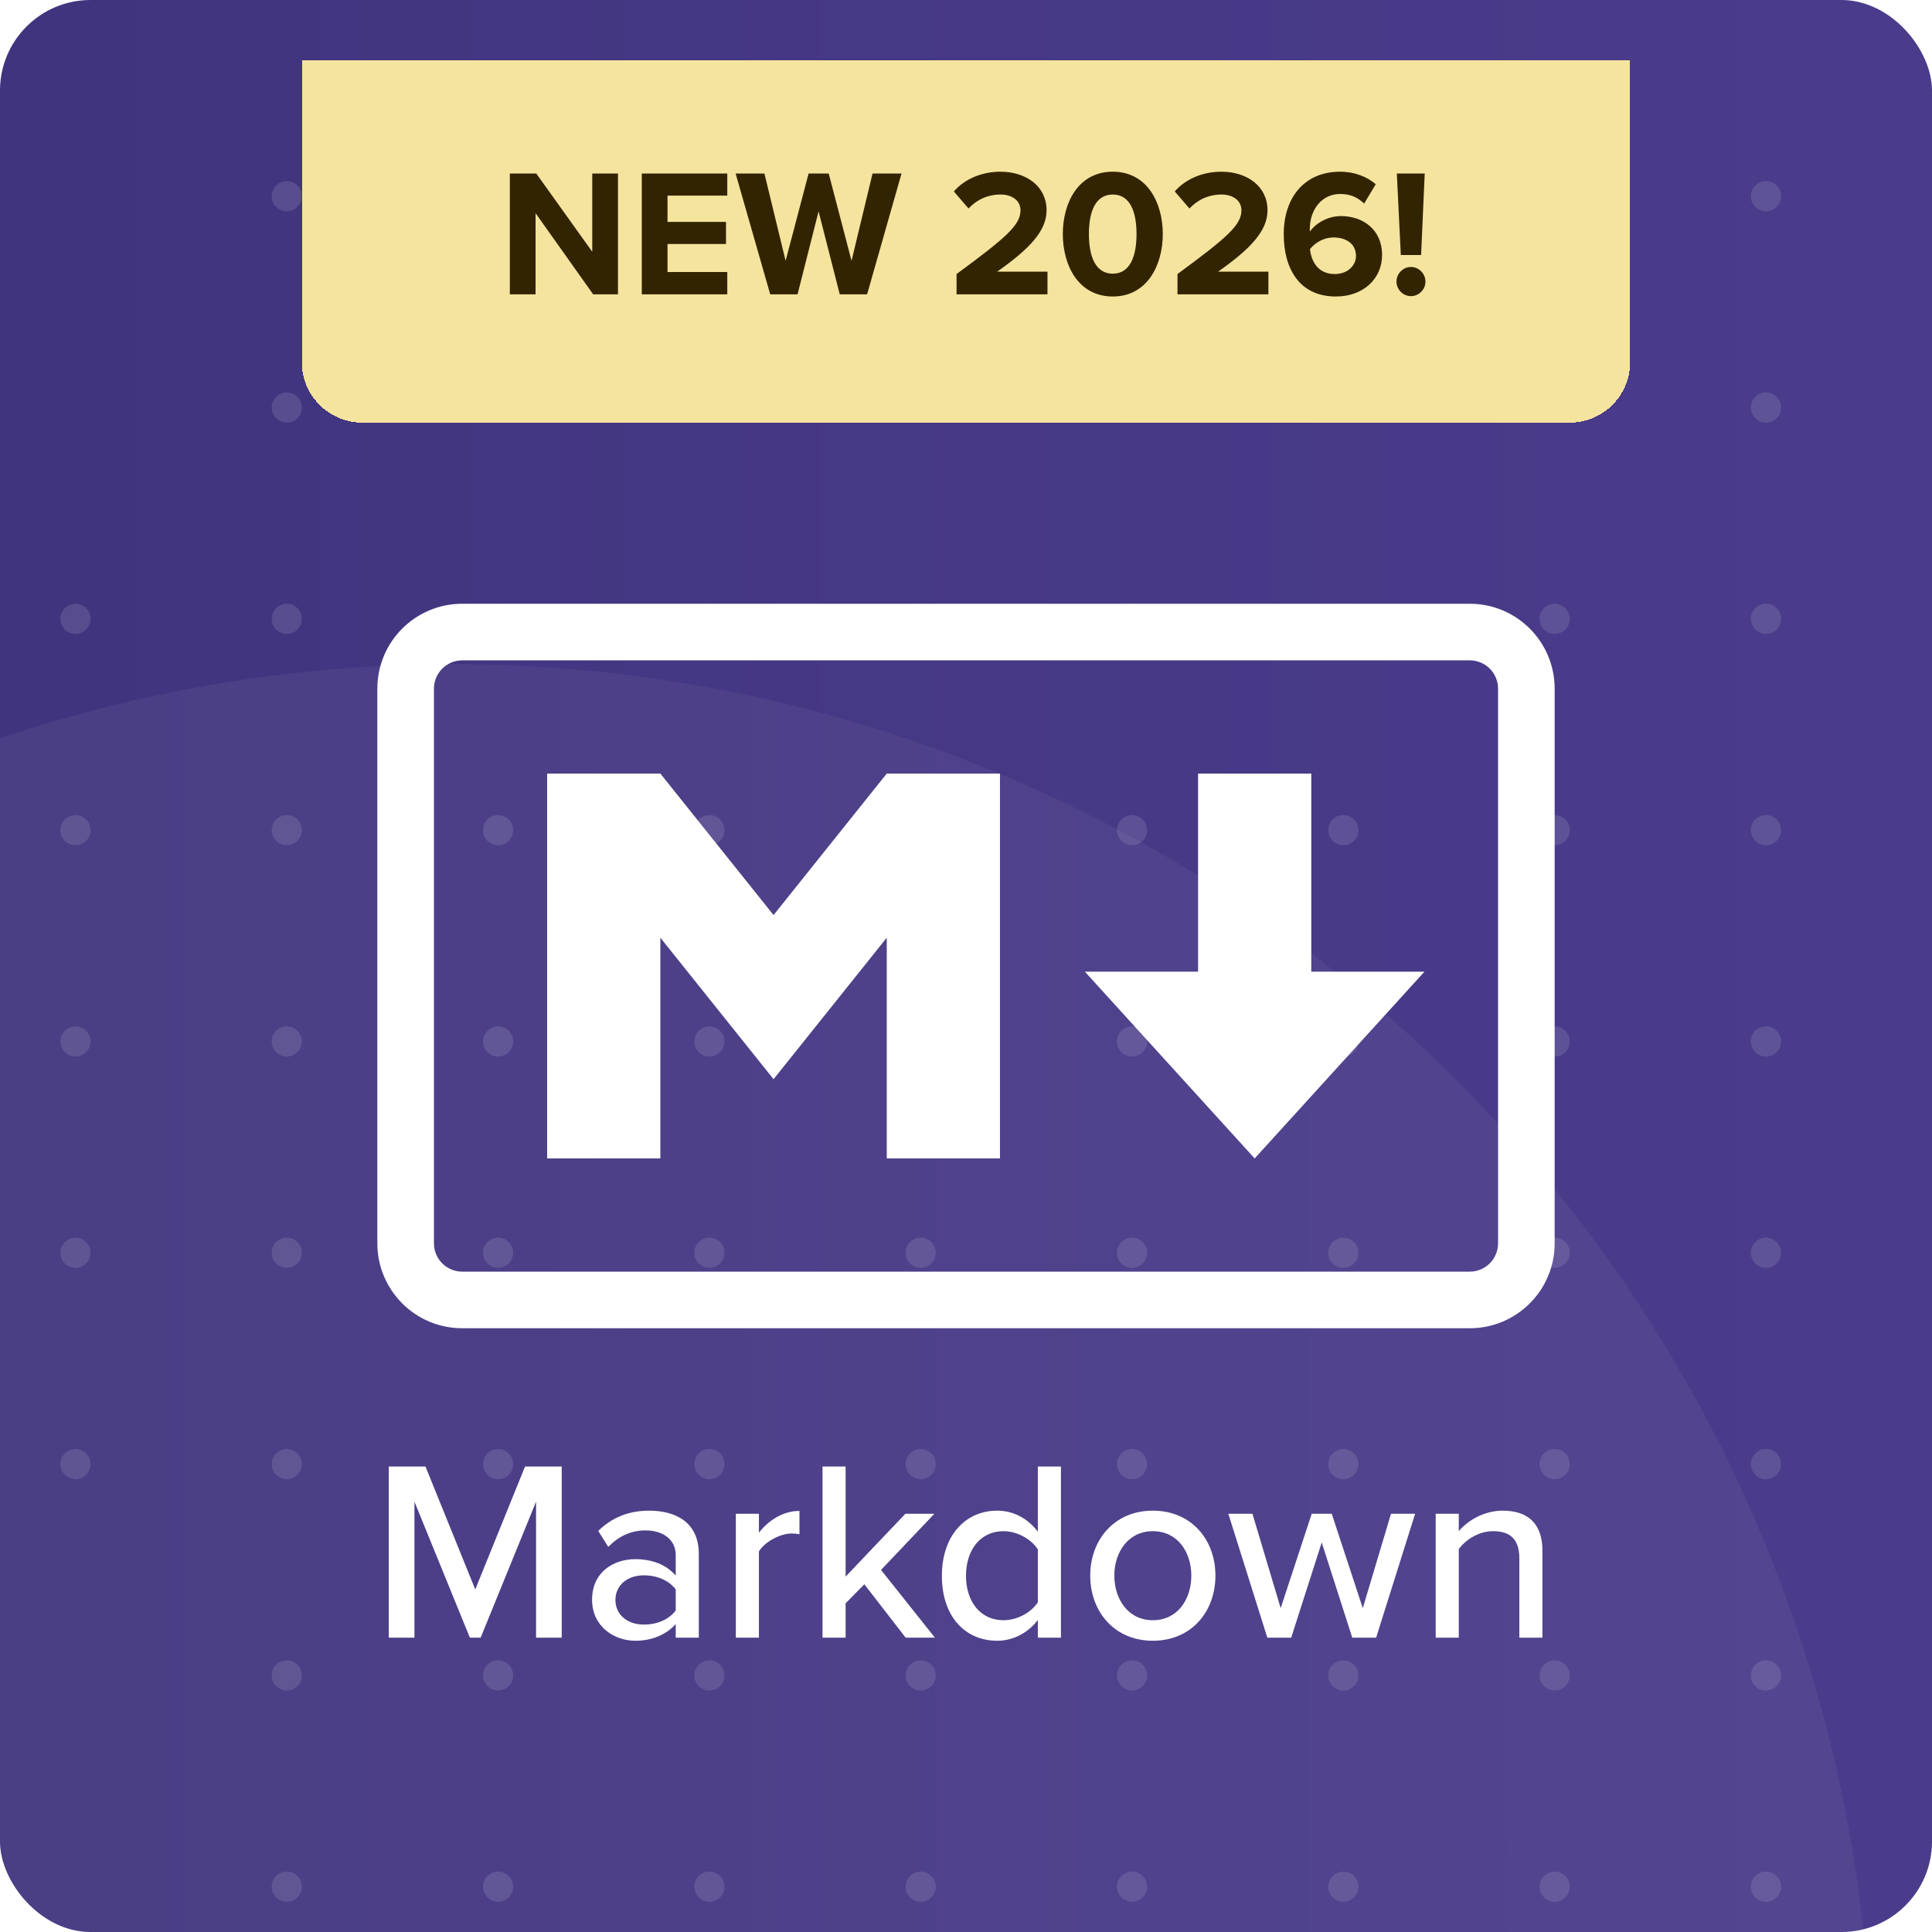
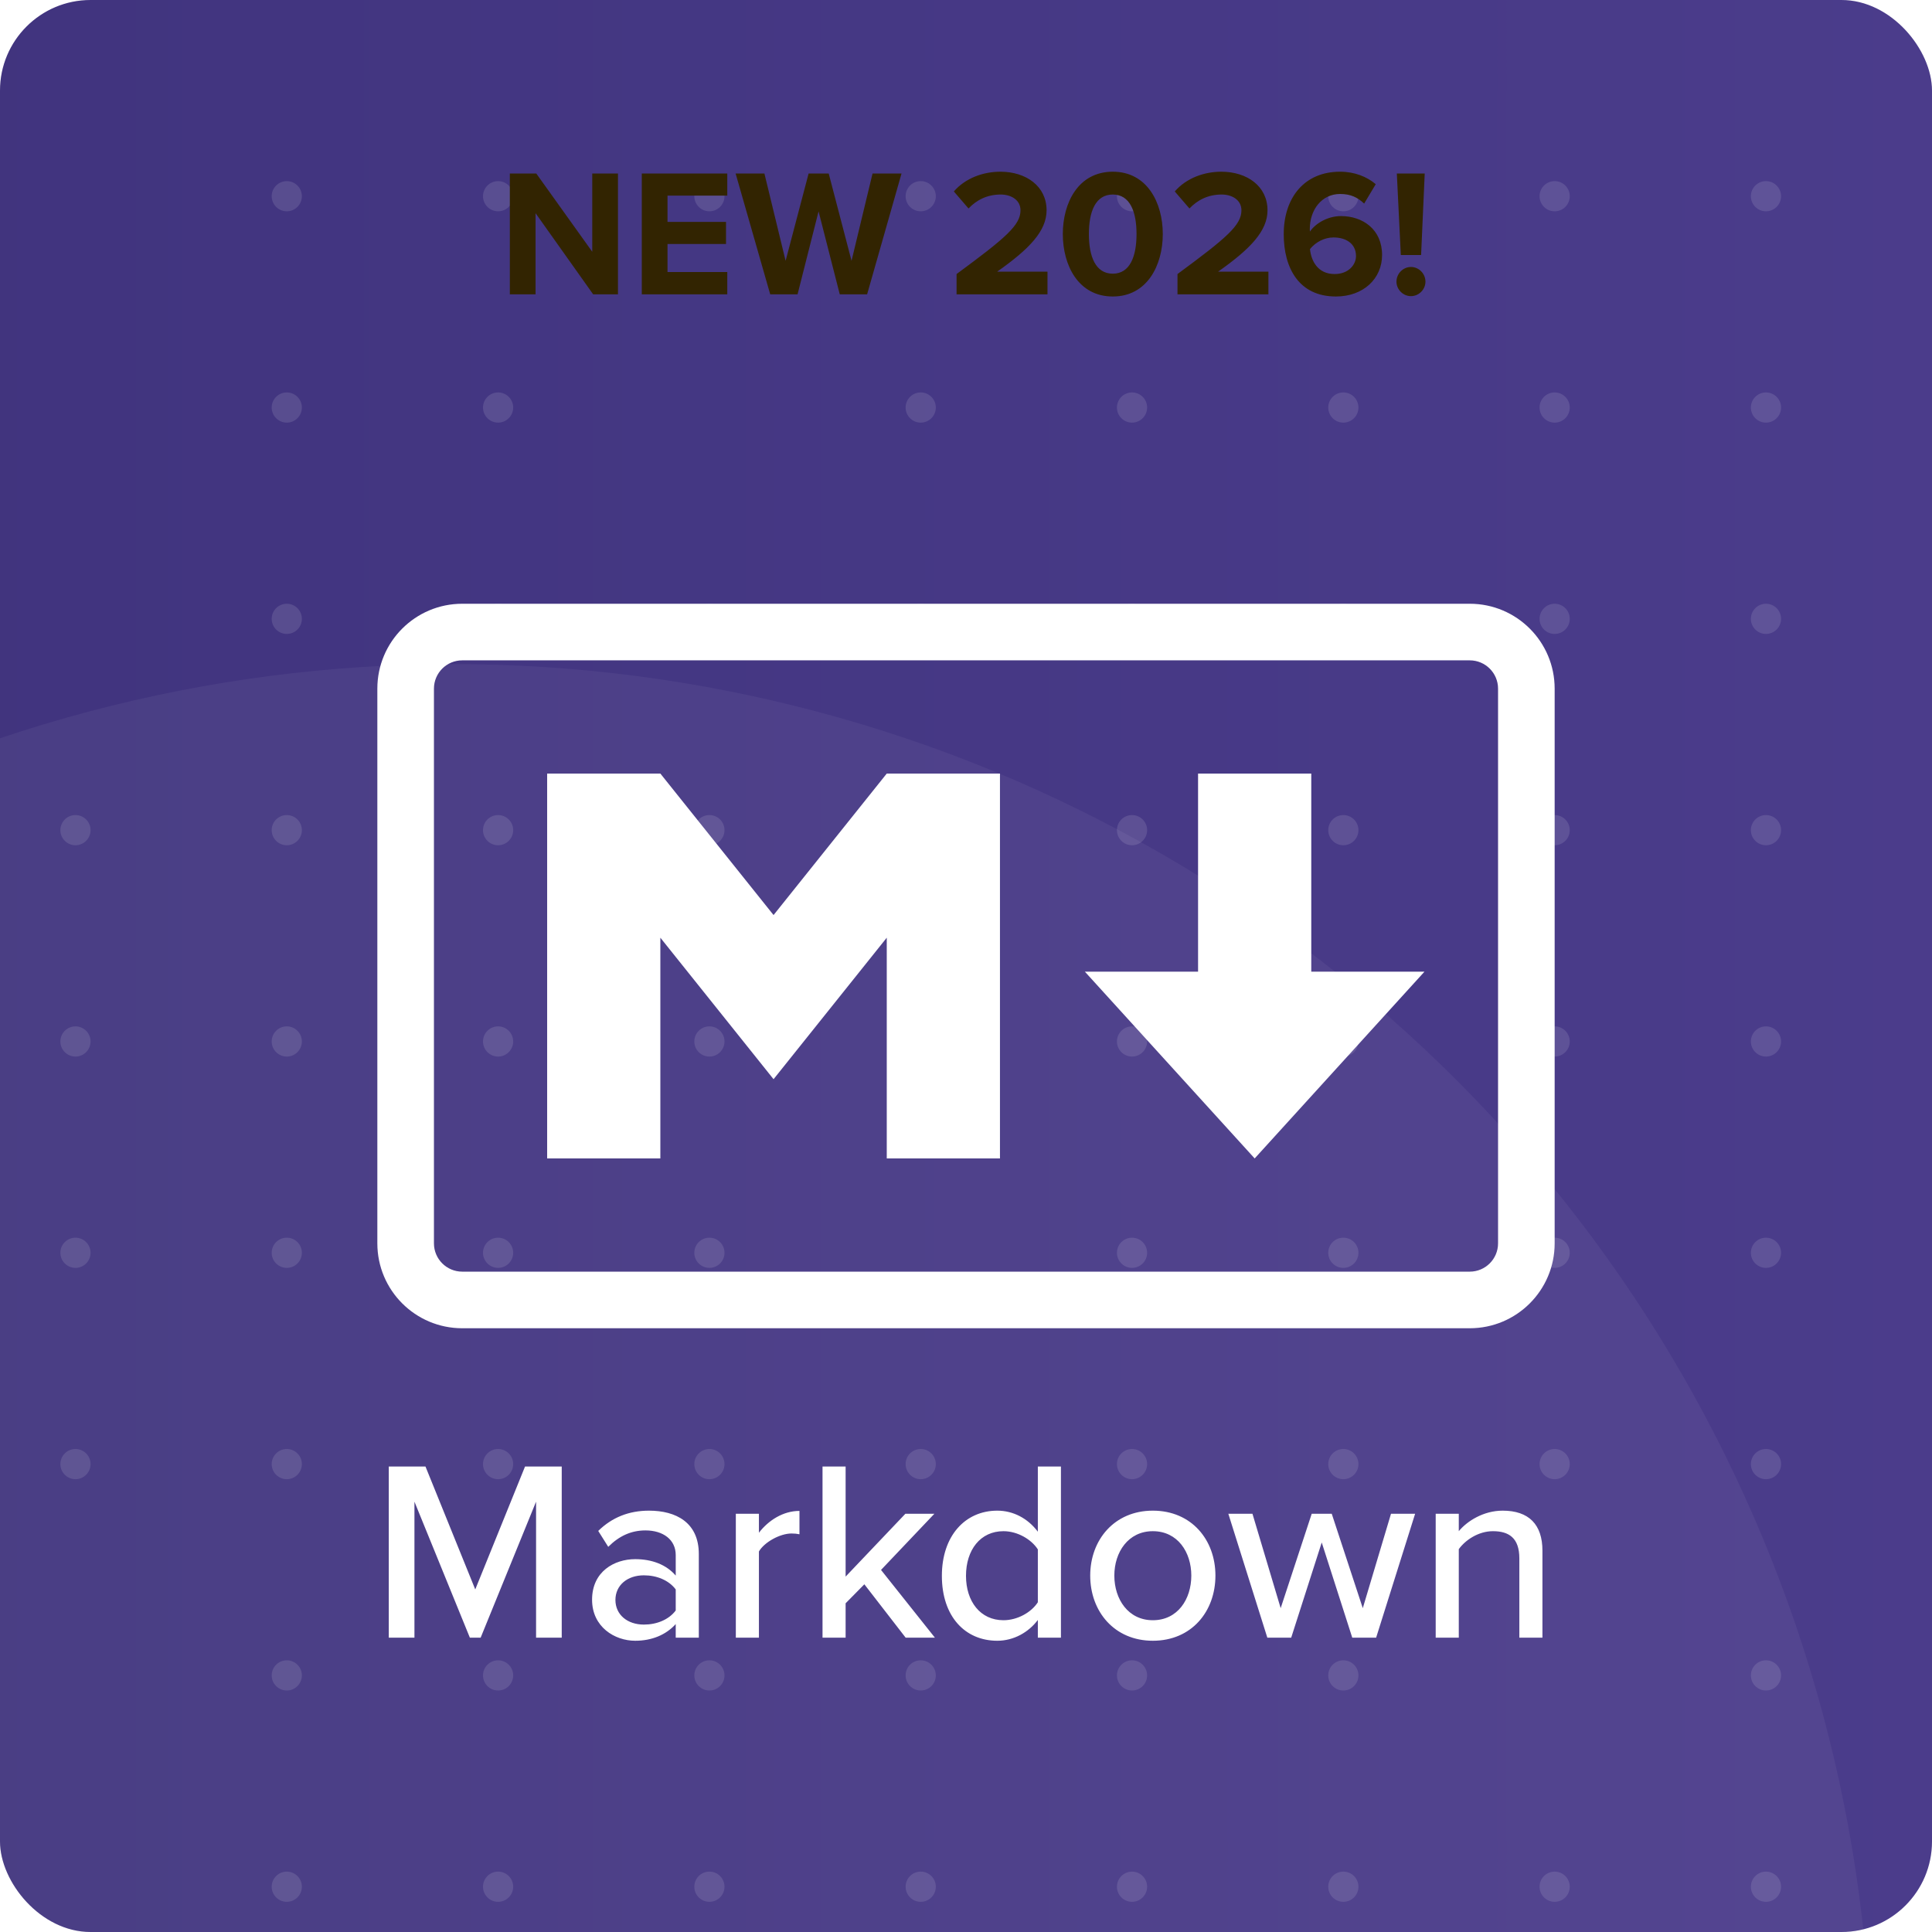
<svg xmlns="http://www.w3.org/2000/svg" width="256" height="256" viewBox="0 0 256 256" fill="none">
  <g clip-path="url(#clip0_23_1795)">
    <rect width="256" height="256" rx="12" fill="white" />
    <rect width="1544" height="500" transform="translate(-88 -184)" fill="white" />
    <rect x="-88" y="-184" width="1544" height="500" fill="url(#paint0_linear_23_1795)" />
    <circle cx="60" cy="276" r="188" fill="white" fill-opacity="0.05" />
    <circle cx="364" cy="152" r="492" fill="white" fill-opacity="0.05" />
    <g opacity="0.12" clip-path="url(#clip1_23_1795)">
      <circle cx="38" cy="26" r="2" fill="white" />
      <circle cx="66" cy="26" r="2" fill="white" />
      <circle cx="94" cy="26" r="2" fill="white" />
      <circle cx="122" cy="26" r="2" fill="white" />
      <circle cx="150" cy="26" r="2" fill="white" />
      <circle cx="178" cy="26" r="2" fill="white" />
      <circle cx="206" cy="26" r="2" fill="white" />
      <circle cx="234" cy="26" r="2" fill="white" />
      <circle cx="38" cy="54" r="2" fill="white" />
      <circle cx="66" cy="54" r="2" fill="white" />
-       <circle cx="94" cy="54" r="2" fill="white" />
      <circle cx="122" cy="54" r="2" fill="white" />
      <circle cx="150" cy="54" r="2" fill="white" />
      <circle cx="178" cy="54" r="2" fill="white" />
      <circle cx="206" cy="54" r="2" fill="white" />
      <circle cx="234" cy="54" r="2" fill="white" />
-       <circle cx="10" cy="82" r="2" fill="white" />
      <circle cx="38" cy="82" r="2" fill="white" />
      <circle cx="66" cy="82" r="2" fill="white" />
      <circle cx="94" cy="82" r="2" fill="white" />
      <circle cx="122" cy="82" r="2" fill="white" />
      <circle cx="150" cy="82" r="2" fill="white" />
      <circle cx="178" cy="82" r="2" fill="white" />
      <circle cx="206" cy="82" r="2" fill="white" />
      <circle cx="234" cy="82" r="2" fill="white" />
      <circle cx="10" cy="110" r="2" fill="white" />
      <circle cx="38" cy="110" r="2" fill="white" />
      <circle cx="66" cy="110" r="2" fill="white" />
      <circle cx="94" cy="110" r="2" fill="white" />
      <circle cx="122" cy="110" r="2" fill="white" />
      <circle cx="150" cy="110" r="2" fill="white" />
      <circle cx="178" cy="110" r="2" fill="white" />
      <circle cx="206" cy="110" r="2" fill="white" />
      <circle cx="234" cy="110" r="2" fill="white" />
      <circle cx="10" cy="138" r="2" fill="white" />
      <circle cx="38" cy="138" r="2" fill="white" />
      <circle cx="66" cy="138" r="2" fill="white" />
      <circle cx="94" cy="138" r="2" fill="white" />
      <circle cx="122" cy="138" r="2" fill="white" />
      <circle cx="150" cy="138" r="2" fill="white" />
      <circle cx="178" cy="138" r="2" fill="white" />
      <circle cx="206" cy="138" r="2" fill="white" />
      <circle cx="234" cy="138" r="2" fill="white" />
      <circle cx="10" cy="166" r="2" fill="white" />
      <circle cx="38" cy="166" r="2" fill="white" />
      <circle cx="66" cy="166" r="2" fill="white" />
      <circle cx="94" cy="166" r="2" fill="white" />
-       <circle cx="122" cy="166" r="2" fill="white" />
      <circle cx="150" cy="166" r="2" fill="white" />
      <circle cx="178" cy="166" r="2" fill="white" />
      <circle cx="206" cy="166" r="2" fill="white" />
      <circle cx="234" cy="166" r="2" fill="white" />
      <circle cx="10" cy="194" r="2" fill="white" />
      <circle cx="38" cy="194" r="2" fill="white" />
      <circle cx="66" cy="194" r="2" fill="white" />
      <circle cx="94" cy="194" r="2" fill="white" />
      <circle cx="122" cy="194" r="2" fill="white" />
      <circle cx="150" cy="194" r="2" fill="white" />
      <circle cx="178" cy="194" r="2" fill="white" />
      <circle cx="206" cy="194" r="2" fill="white" />
      <circle cx="234" cy="194" r="2" fill="white" />
      <circle cx="38" cy="222" r="2" fill="white" />
      <circle cx="66" cy="222" r="2" fill="white" />
      <circle cx="94" cy="222" r="2" fill="white" />
      <circle cx="122" cy="222" r="2" fill="white" />
      <circle cx="150" cy="222" r="2" fill="white" />
      <circle cx="178" cy="222" r="2" fill="white" />
-       <circle cx="206" cy="222" r="2" fill="white" />
      <circle cx="234" cy="222" r="2" fill="white" />
      <circle cx="38" cy="250" r="2" fill="white" />
      <circle cx="66" cy="250" r="2" fill="white" />
      <circle cx="94" cy="250" r="2" fill="white" />
      <circle cx="122" cy="250" r="2" fill="white" />
      <circle cx="150" cy="250" r="2" fill="white" />
      <circle cx="178" cy="250" r="2" fill="white" />
      <circle cx="206" cy="250" r="2" fill="white" />
      <circle cx="234" cy="250" r="2" fill="white" />
    </g>
    <path fill-rule="evenodd" clip-rule="evenodd" d="M61.25 87.5C59.179 87.5 57.5 89.179 57.5 91.25V164.75C57.5 166.821 59.179 168.5 61.25 168.5H194.75C196.821 168.5 198.5 166.821 198.5 164.75V91.25C198.5 89.179 196.821 87.5 194.75 87.5H61.25ZM50 91.25C50 85.037 55.037 80 61.25 80H194.75C200.963 80 206 85.037 206 91.25V164.75C206 170.963 200.963 176 194.75 176H61.25C55.037 176 50 170.963 50 164.75V91.25Z" fill="white" />
    <path d="M72.5 153.5V102.5H87.5L102.5 121.25L117.5 102.5H132.5V153.5H117.5V124.25L102.5 143L87.5 124.25V153.5H72.5ZM166.25 153.5L143.75 128.75H158.75V102.5H173.75V128.75H188.75L166.25 153.5Z" fill="white" />
    <path d="M71.032 217V198.98L63.688 217H62.26L54.916 198.98V217H51.516V194.322H56.378L62.974 210.608L69.57 194.322H74.432V217H71.032ZM89.537 217V215.198C88.245 216.626 86.375 217.408 84.165 217.408C81.445 217.408 78.453 215.572 78.453 211.968C78.453 208.228 81.411 206.596 84.165 206.596C86.375 206.596 88.279 207.31 89.537 208.772V206.052C89.537 204.012 87.871 202.788 85.525 202.788C83.655 202.788 82.057 203.502 80.595 204.964L79.269 202.856C81.105 201.054 83.349 200.17 86.001 200.17C89.571 200.17 92.597 201.734 92.597 205.916V217H89.537ZM89.537 213.396V210.608C88.619 209.384 87.021 208.738 85.321 208.738C83.111 208.738 81.547 210.064 81.547 212.002C81.547 213.94 83.111 215.266 85.321 215.266C87.021 215.266 88.619 214.62 89.537 213.396ZM97.501 217V200.578H100.561V203.094C101.819 201.462 103.757 200.204 105.933 200.204V203.298C105.627 203.23 105.287 203.196 104.879 203.196C103.349 203.196 101.275 204.352 100.561 205.576V217H97.501ZM120.005 217L114.531 209.928L112.049 212.444V217H108.989V194.322H112.049V208.908L119.971 200.578H123.813L116.741 208.024L123.881 217H120.005ZM137.519 217V214.654C136.295 216.286 134.323 217.408 132.147 217.408C127.863 217.408 124.803 214.178 124.803 208.806C124.803 203.536 127.863 200.17 132.147 200.17C134.255 200.17 136.193 201.19 137.519 202.958V194.322H140.579V217H137.519ZM137.519 212.308V205.304C136.669 203.978 134.833 202.89 132.963 202.89C129.903 202.89 127.999 205.372 127.999 208.806C127.999 212.206 129.903 214.688 132.963 214.688C134.833 214.688 136.669 213.634 137.519 212.308ZM152.755 217.408C147.655 217.408 144.459 213.532 144.459 208.772C144.459 204.046 147.655 200.17 152.755 200.17C157.889 200.17 161.051 204.046 161.051 208.772C161.051 213.532 157.889 217.408 152.755 217.408ZM152.755 214.688C156.053 214.688 157.855 211.9 157.855 208.772C157.855 205.678 156.053 202.89 152.755 202.89C149.491 202.89 147.655 205.678 147.655 208.772C147.655 211.9 149.491 214.688 152.755 214.688ZM179.182 217L175.136 204.386L171.09 217H167.928L162.76 200.578H165.956L169.696 213.09L173.81 200.578H176.462L180.576 213.09L184.316 200.578H187.512L182.344 217H179.182ZM201.321 217V206.494C201.321 203.774 199.927 202.89 197.819 202.89C195.915 202.89 194.181 204.046 193.297 205.27V217H190.237V200.578H193.297V202.89C194.385 201.564 196.561 200.17 199.111 200.17C202.579 200.17 204.381 202.006 204.381 205.474V217H201.321Z" fill="white" />
    <g filter="url(#filter0_d_23_1795)">
-       <path d="M40 0H216V40C216 44.418 212.418 48 208 48H48C43.582 48 40 44.418 40 40V0Z" fill="#F5E49E" shape-rendering="crispEdges" />
      <path d="M81.885 31H78.597L70.965 20.248V31H67.557V14.992H71.061L78.477 25.36V14.992H81.885V31ZM96.369 31H85.041V14.992H96.369V17.92H88.449V21.4H96.201V24.328H88.449V28.048H96.369V31ZM114.897 31H111.273L108.465 20.008L105.681 31H102.057L97.473 14.992H101.289L104.097 26.56L107.145 14.992H109.809L112.833 26.56L115.617 14.992H119.457L114.897 31ZM138.797 31H126.749V28.312C133.301 23.488 135.221 21.832 135.221 19.864C135.221 18.472 133.949 17.776 132.605 17.776C130.805 17.776 129.413 18.496 128.333 19.624L126.389 17.368C127.949 15.568 130.325 14.752 132.557 14.752C135.965 14.752 138.677 16.672 138.677 19.864C138.677 22.6 136.421 24.976 132.125 28H138.797V31ZM140.828 23.008C140.828 18.88 142.868 14.752 147.452 14.752C152.012 14.752 154.076 18.88 154.076 23.008C154.076 27.136 152.012 31.288 147.452 31.288C142.868 31.288 140.828 27.136 140.828 23.008ZM150.596 23.008C150.596 20.056 149.732 17.776 147.452 17.776C145.148 17.776 144.284 20.056 144.284 23.008C144.284 25.96 145.148 28.264 147.452 28.264C149.732 28.264 150.596 25.96 150.596 23.008ZM168.071 31H156.023V28.312C162.575 23.488 164.495 21.832 164.495 19.864C164.495 18.472 163.223 17.776 161.879 17.776C160.079 17.776 158.687 18.496 157.607 19.624L155.663 17.368C157.223 15.568 159.599 14.752 161.831 14.752C165.239 14.752 167.951 16.672 167.951 19.864C167.951 22.6 165.695 24.976 161.399 28H168.071V31ZM170.101 23.032C170.101 18.184 172.837 14.752 177.565 14.752C179.509 14.752 181.141 15.424 182.293 16.408L180.757 18.976C179.893 18.16 178.981 17.704 177.565 17.704C175.141 17.704 173.557 19.792 173.557 22.336C173.557 22.456 173.557 22.576 173.581 22.672C174.325 21.592 175.933 20.632 177.685 20.632C180.565 20.632 183.133 22.384 183.133 25.792C183.133 28.912 180.661 31.288 177.013 31.288C172.141 31.288 170.101 27.544 170.101 23.032ZM179.677 25.936C179.677 24.208 178.261 23.464 176.701 23.464C175.501 23.464 174.349 24.064 173.581 25C173.725 26.536 174.589 28.312 176.845 28.312C178.693 28.312 179.677 27.064 179.677 25.936ZM188.303 25.792H185.615L185.087 14.992H188.783L188.303 25.792ZM185.039 29.32C185.039 28.264 185.903 27.376 186.959 27.376C188.015 27.376 188.879 28.264 188.879 29.32C188.879 30.352 188.015 31.24 186.959 31.24C185.903 31.24 185.039 30.352 185.039 29.32Z" fill="#322401" />
    </g>
  </g>
  <defs>
    <filter id="filter0_d_23_1795" x="-6" y="-38" width="268" height="140" filterUnits="userSpaceOnUse" color-interpolation-filters="sRGB">
      <feFlood flood-opacity="0" result="BackgroundImageFix" />
      <feColorMatrix in="SourceAlpha" type="matrix" values="0 0 0 0 0 0 0 0 0 0 0 0 0 0 0 0 0 0 127 0" result="hardAlpha" />
      <feMorphology radius="30" operator="dilate" in="SourceAlpha" result="effect1_dropShadow_23_1795" />
      <feOffset dy="8" />
      <feGaussianBlur stdDeviation="8" />
      <feComposite in2="hardAlpha" operator="out" />
      <feColorMatrix type="matrix" values="0 0 0 0 0 0 0 0 0 0 0 0 0 0 0 0 0 0 0.25 0" />
      <feBlend mode="normal" in2="BackgroundImageFix" result="effect1_dropShadow_23_1795" />
      <feBlend mode="normal" in="SourceGraphic" in2="effect1_dropShadow_23_1795" result="shape" />
    </filter>
    <linearGradient id="paint0_linear_23_1795" x1="-88" y1="66" x2="1456" y2="66" gradientUnits="userSpaceOnUse">
      <stop stop-color="#342774" />
      <stop offset="1" stop-color="#725AC1" />
    </linearGradient>
    <clipPath id="clip0_23_1795">
      <rect width="256" height="256" rx="12" fill="white" />
    </clipPath>
    <clipPath id="clip1_23_1795">
      <rect width="456" height="456" fill="white" transform="translate(8 -88)" />
    </clipPath>
  </defs>
</svg>